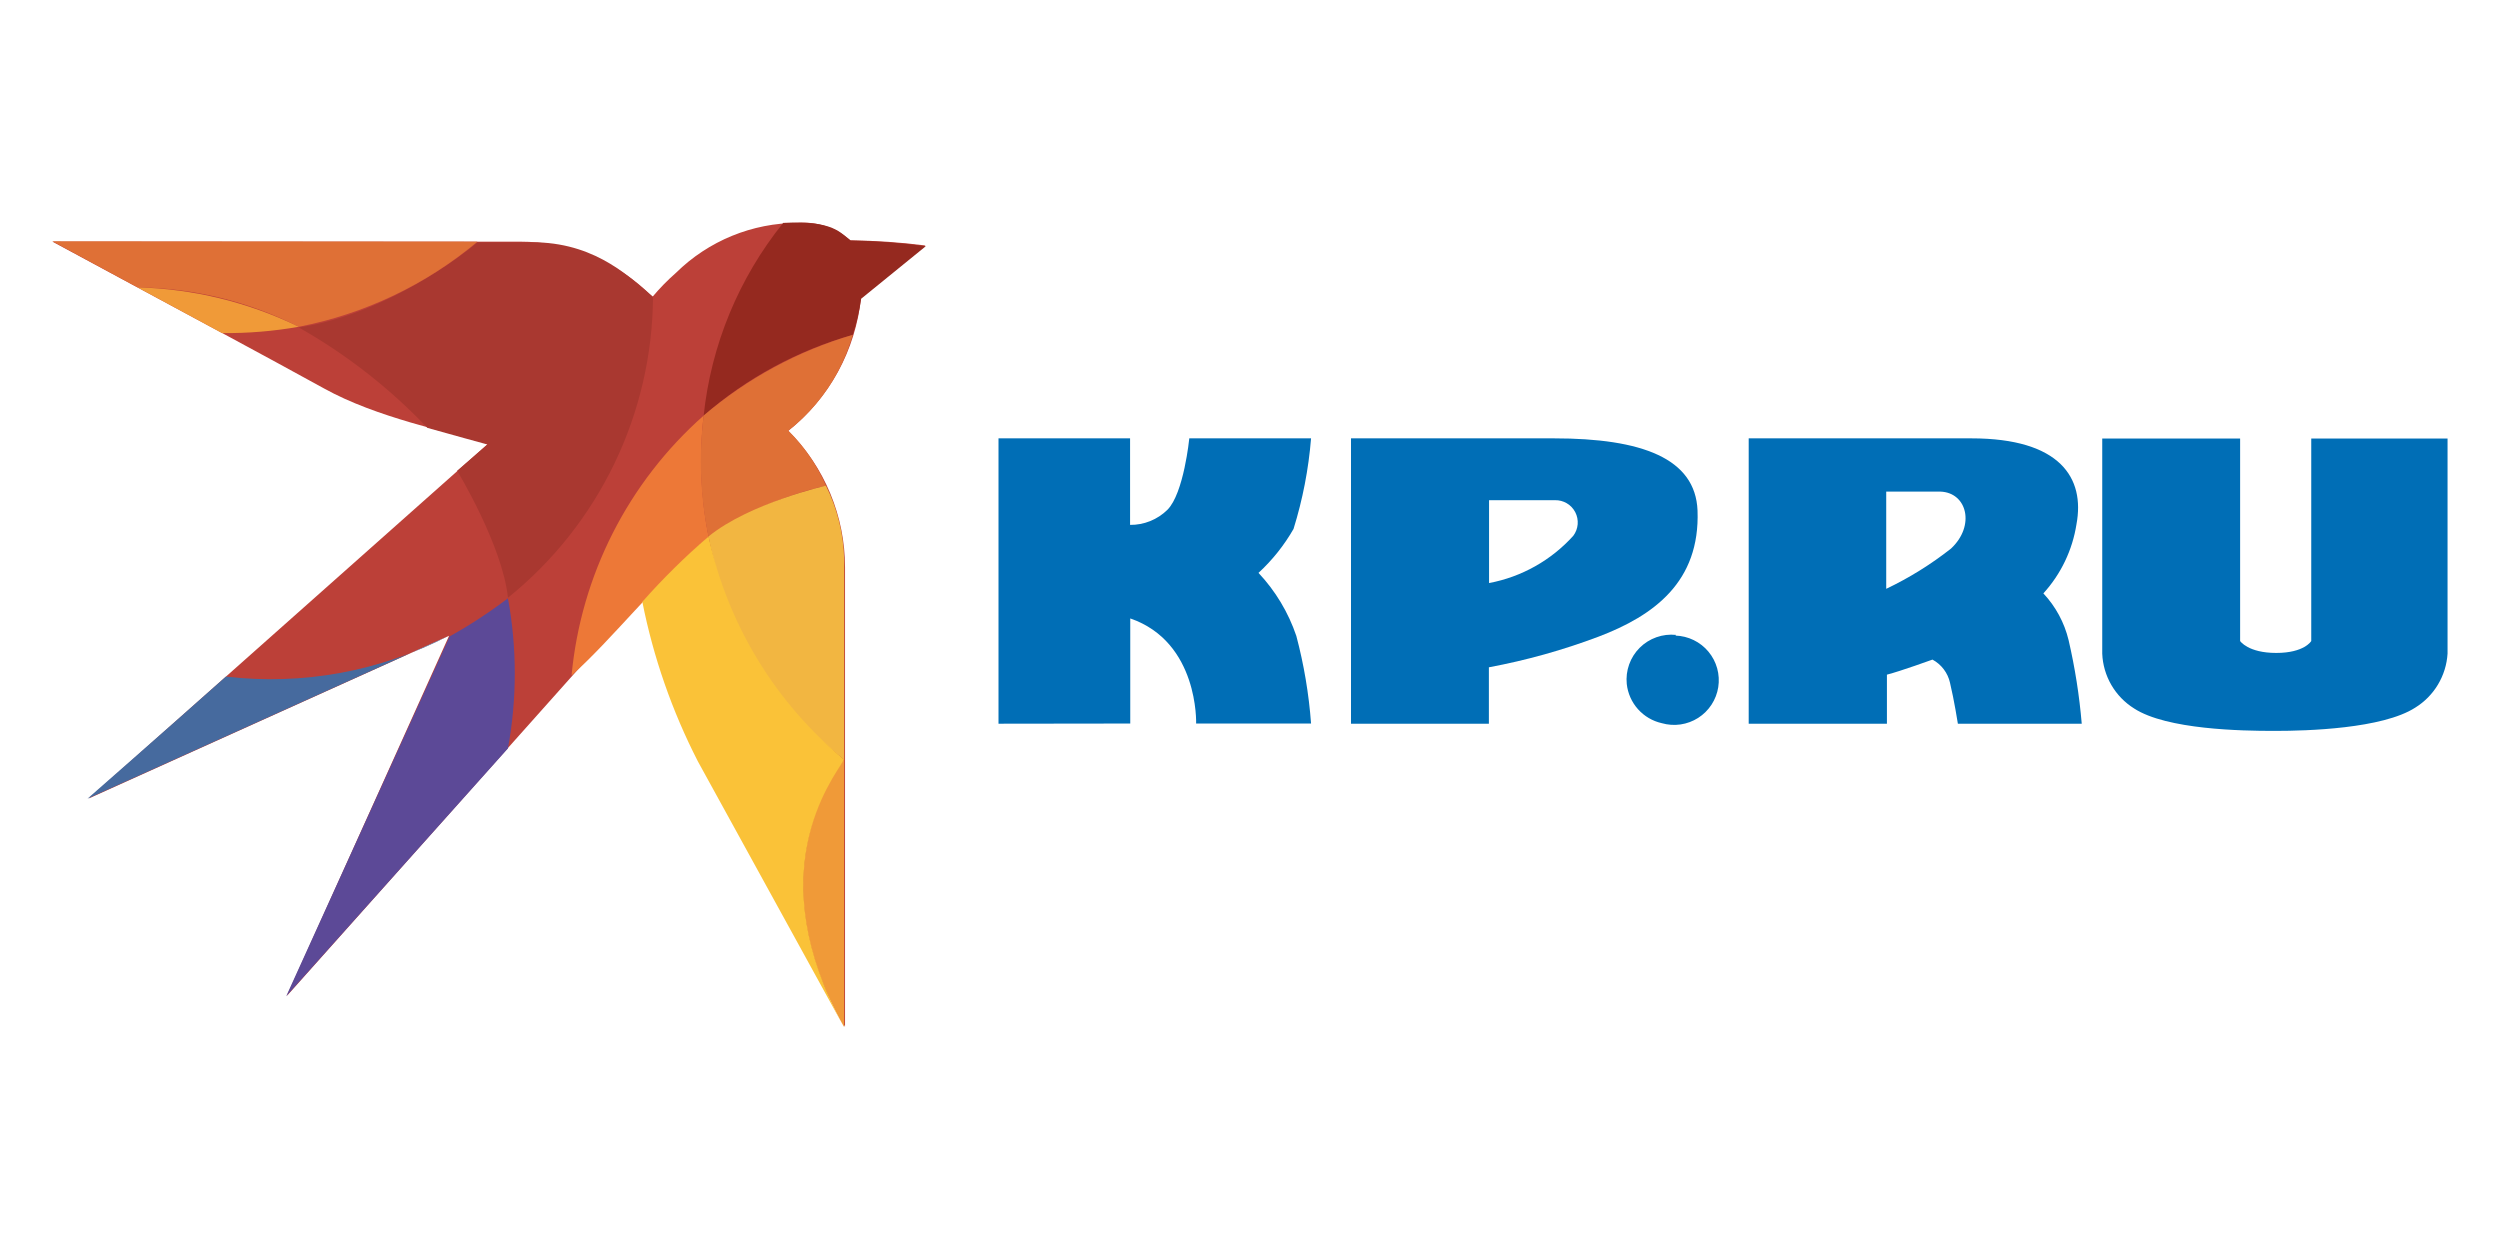
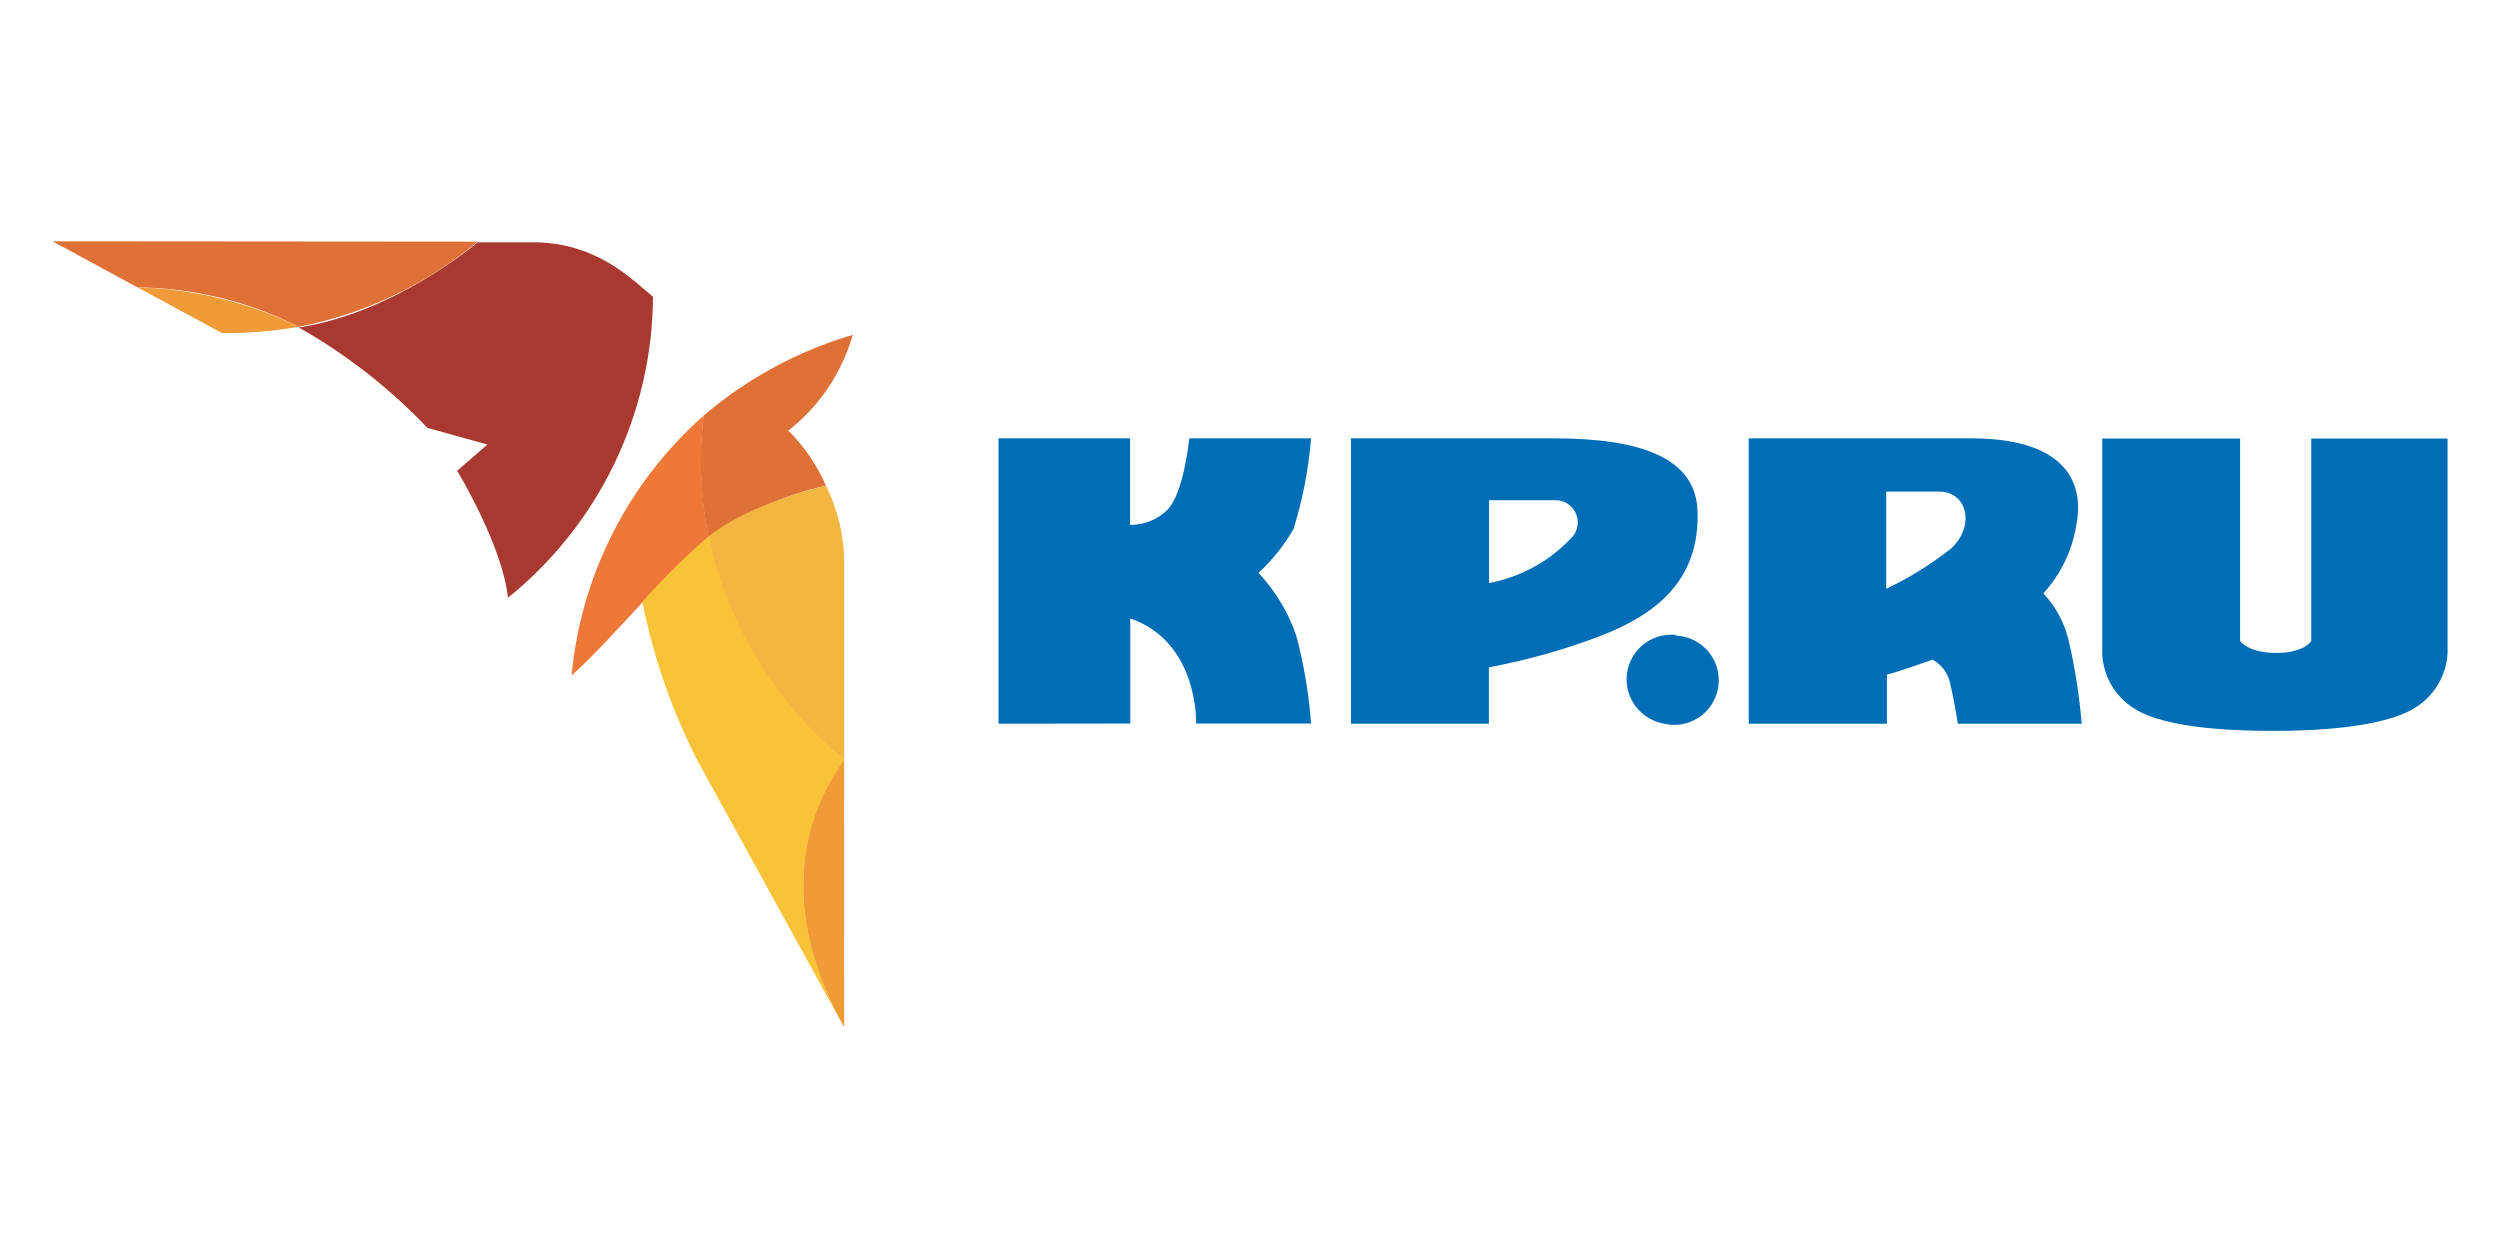
<svg xmlns="http://www.w3.org/2000/svg" width="300" height="150" viewBox="0 0 286 116" fill="none">
  <g clip-path="url(#clip0_10_148)">
    <path d="M114.229 69.292V36.648H129.281V46.548C130.071 46.555 130.854 46.406 131.587 46.111C132.319 45.815 132.987 45.378 133.55 44.824C135.434 42.941 136.055 36.648 136.055 36.648H149.985C149.701 40.165 149.029 43.639 147.981 47.008C146.909 48.88 145.557 50.576 143.972 52.038C145.915 54.105 147.391 56.566 148.301 59.252C149.171 62.533 149.735 65.887 149.985 69.272H136.837C136.837 69.272 137.158 59.954 129.301 57.248V69.272L114.229 69.292Z" fill="#006EB6" />
    <path d="M177.784 36.648H154.554V69.292H170.328V62.839C174.605 62.042 178.804 60.869 182.874 59.333C189.208 56.928 194.499 53.06 194.198 44.904C193.958 38.933 187.825 36.648 177.784 36.648ZM179.988 47.79C177.454 50.601 174.067 52.502 170.348 53.201V43.722H177.884C178.362 43.71 178.833 43.832 179.245 44.075C179.656 44.318 179.991 44.672 180.21 45.097C180.43 45.521 180.526 45.999 180.486 46.475C180.447 46.952 180.274 47.407 179.988 47.79Z" fill="#006EB6" />
    <path d="M191.733 59.132C190.976 59.054 190.211 59.145 189.494 59.4C188.776 59.654 188.124 60.064 187.585 60.601C187.046 61.138 186.633 61.789 186.377 62.505C186.12 63.221 186.026 63.986 186.101 64.743C186.217 65.816 186.666 66.826 187.385 67.631C188.104 68.436 189.057 68.996 190.11 69.232C190.806 69.432 191.538 69.481 192.255 69.377C192.972 69.272 193.659 69.017 194.27 68.627C194.881 68.237 195.401 67.721 195.798 67.114C196.194 66.508 196.457 65.824 196.569 65.108C196.68 64.392 196.638 63.66 196.446 62.962C196.253 62.263 195.914 61.613 195.451 61.056C194.988 60.498 194.412 60.046 193.76 59.728C193.109 59.41 192.397 59.234 191.673 59.212L191.733 59.132Z" fill="#006EB6" />
    <path d="M236.648 59.733C236.166 57.73 235.171 55.887 233.762 54.383C235.773 52.172 237.09 49.42 237.55 46.467C238.532 41.197 235.706 36.648 225.525 36.648H200.051V69.292H215.864V63.681C217.428 63.28 221.075 61.958 221.075 61.958C221.579 62.23 222.018 62.607 222.364 63.063C222.71 63.519 222.954 64.044 223.079 64.603C223.561 66.607 223.981 69.292 223.981 69.292H238.151C237.879 66.074 237.376 62.88 236.648 59.733ZM223.2 49.253C220.907 51.06 218.419 52.606 215.784 53.862V42.74H221.977C225.024 42.84 226.006 46.628 223.2 49.253Z" fill="#006EB6" />
    <path d="M280 36.668V61.276C279.923 62.525 279.547 63.737 278.906 64.81C278.264 65.884 277.375 66.789 276.312 67.448C272.564 69.873 263.886 70.114 260.338 70.114H260.058C256.49 70.114 247.872 69.973 244.144 67.549C243.071 66.88 242.177 65.959 241.541 64.865C240.906 63.772 240.547 62.54 240.496 61.276V36.668H256.27V59.834C256.27 59.834 257.172 61.196 260.398 61.196C263.625 61.196 264.407 59.834 264.407 59.834V36.668H280Z" fill="#006EB6" />
-     <path fill-rule="evenodd" clip-rule="evenodd" d="M19.248 21.278L6 14.144H59.453C62.277 14.14 65.074 14.696 67.681 15.78C70.289 16.863 72.656 18.453 74.645 20.456C75.469 19.474 76.367 18.557 77.331 17.711C81.05 14.049 86.061 11.997 91.281 12C92.366 11.908 93.46 12.038 94.493 12.383C95.527 12.727 96.48 13.279 97.293 14.004C100.162 14.023 103.027 14.217 105.871 14.585L98.496 20.597C98.187 23.554 97.292 26.42 95.864 29.028C94.436 31.636 92.503 33.933 90.178 35.786C92.237 37.836 93.871 40.271 94.985 42.954C96.1 45.636 96.673 48.513 96.672 51.417C96.672 68.611 96.672 103.96 96.672 103.96C96.672 103.96 85.147 82.658 79.977 73.581C77.087 67.598 74.914 61.296 73.503 54.804L32.817 100.433L51.376 59.232L10.149 77.849L55.805 37.289C51.115 35.827 43.139 34.304 37.066 30.937C30.672 27.41 19.248 21.278 19.248 21.278Z" fill="#BC4038" />
-     <path fill-rule="evenodd" clip-rule="evenodd" d="M32.737 100.473L58.11 72.118C59.152 66.441 59.152 60.621 58.11 54.944C55.988 56.551 53.758 58.011 51.436 59.313L32.737 100.473Z" fill="#5C4997" />
-     <path fill-rule="evenodd" clip-rule="evenodd" d="M10.008 77.869L51.296 59.252C43.467 63.312 34.601 64.932 25.842 63.901C18.707 70.254 10.008 77.869 10.008 77.869Z" fill="#466A9E" />
-     <path fill-rule="evenodd" clip-rule="evenodd" d="M97.554 24.805C97.994 23.459 98.316 22.078 98.516 20.677L105.911 14.665C103.054 14.28 100.176 14.059 97.293 14.004C96.191 13.202 95.389 11.679 89.597 12C84.51 18.322 81.35 25.974 80.498 34.043C85.427 29.736 91.253 26.58 97.554 24.805Z" fill="#95291F" />
    <path fill-rule="evenodd" clip-rule="evenodd" d="M65.386 63.781C66.461 52.309 71.865 41.676 80.498 34.043C79.963 38.666 80.152 43.345 81.059 47.91C74.705 53.541 70.136 59.513 65.386 63.781Z" fill="#ED7837" />
    <path fill-rule="evenodd" clip-rule="evenodd" d="M58.11 54.884C63.256 50.734 67.414 45.492 70.284 39.538C73.154 33.584 74.664 27.066 74.705 20.456C72.28 18.453 68.452 14.445 61.498 14.224C57.77 14.224 54.623 14.224 54.623 14.224C54.623 14.224 45.343 22.24 34.18 23.963C39.625 27.041 44.583 30.911 48.891 35.446C51.055 36.067 55.765 37.35 55.765 37.35L52.298 40.355C52.298 40.355 57.489 48.892 58.11 54.884Z" fill="#A93830" />
    <path fill-rule="evenodd" clip-rule="evenodd" d="M97.554 24.805C96.319 29.148 93.736 32.986 90.178 35.767C92.004 37.569 93.467 39.705 94.487 42.059C89.68 43.16 85.124 45.159 81.059 47.95C80.114 43.376 79.924 38.678 80.498 34.043C85.469 29.797 91.281 26.648 97.554 24.805Z" fill="#DF7036" />
    <path fill-rule="evenodd" clip-rule="evenodd" d="M54.623 14.144L6 14.104L15.721 19.374C22.138 19.443 28.454 20.986 34.18 23.883C41.709 22.421 48.744 19.07 54.623 14.144Z" fill="#DF7036" />
    <path fill-rule="evenodd" clip-rule="evenodd" d="M15.721 19.374L25.401 24.605C28.343 24.636 31.282 24.394 34.18 23.883C28.419 21.079 22.125 19.541 15.721 19.374Z" fill="#F09A38" />
    <path fill-rule="evenodd" clip-rule="evenodd" d="M94.487 42.059C94.487 42.059 85.729 44.063 81.059 47.87C82.947 57.985 88.463 67.063 96.572 73.4C96.572 68.751 96.572 50.455 96.572 50.455C96.497 47.538 95.785 44.672 94.487 42.059Z" fill="#F2B641" />
    <path fill-rule="evenodd" clip-rule="evenodd" d="M96.572 73.4C96.572 73.4 86.009 85.424 96.572 104C96.552 97.046 96.572 73.4 96.572 73.4Z" fill="#F09A38" />
    <path fill-rule="evenodd" clip-rule="evenodd" d="M96.552 104L79.836 73.6C76.882 67.84 74.743 61.695 73.483 55.345C75.838 52.687 78.369 50.189 81.059 47.87C83.22 57.879 88.683 66.871 96.572 73.4C95.089 75.805 86.871 86.385 96.552 104Z" fill="#FAC238" />
  </g>
  <defs>
    <clipPath id="clip0_10_148">
      <rect width="274" height="92" fill="white" transform="translate(6 12)" />
    </clipPath>
  </defs>
</svg>